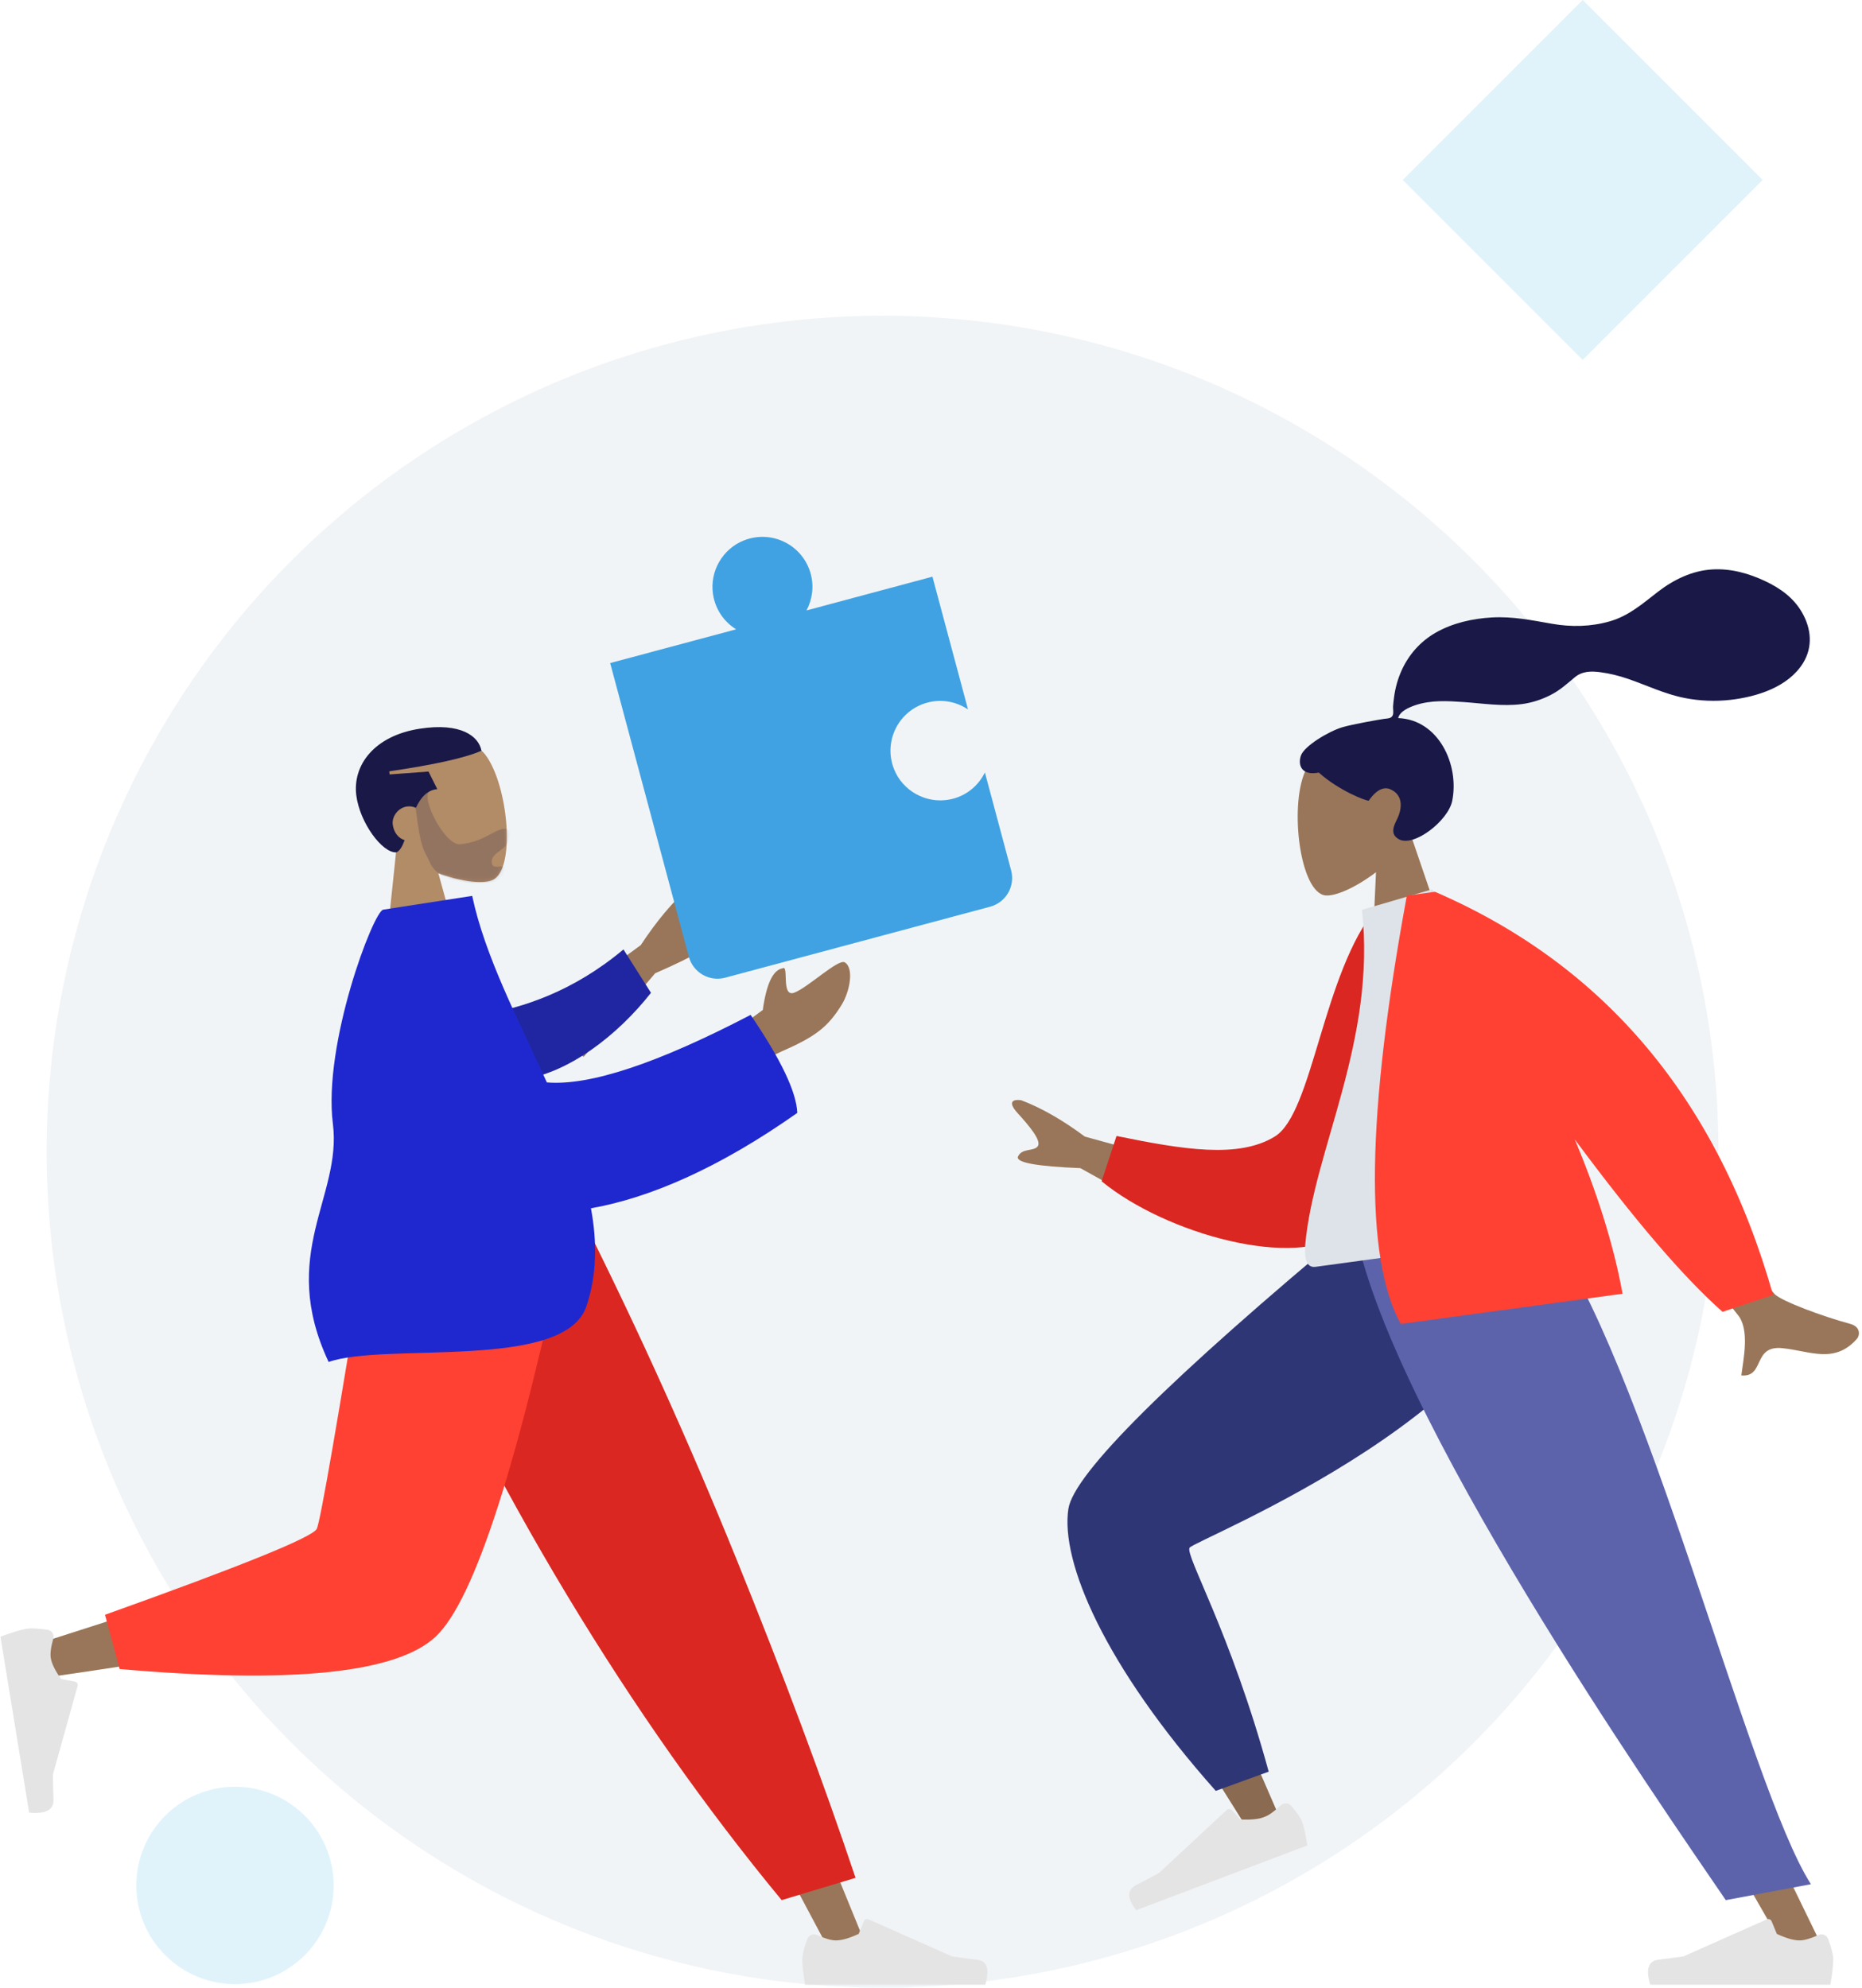
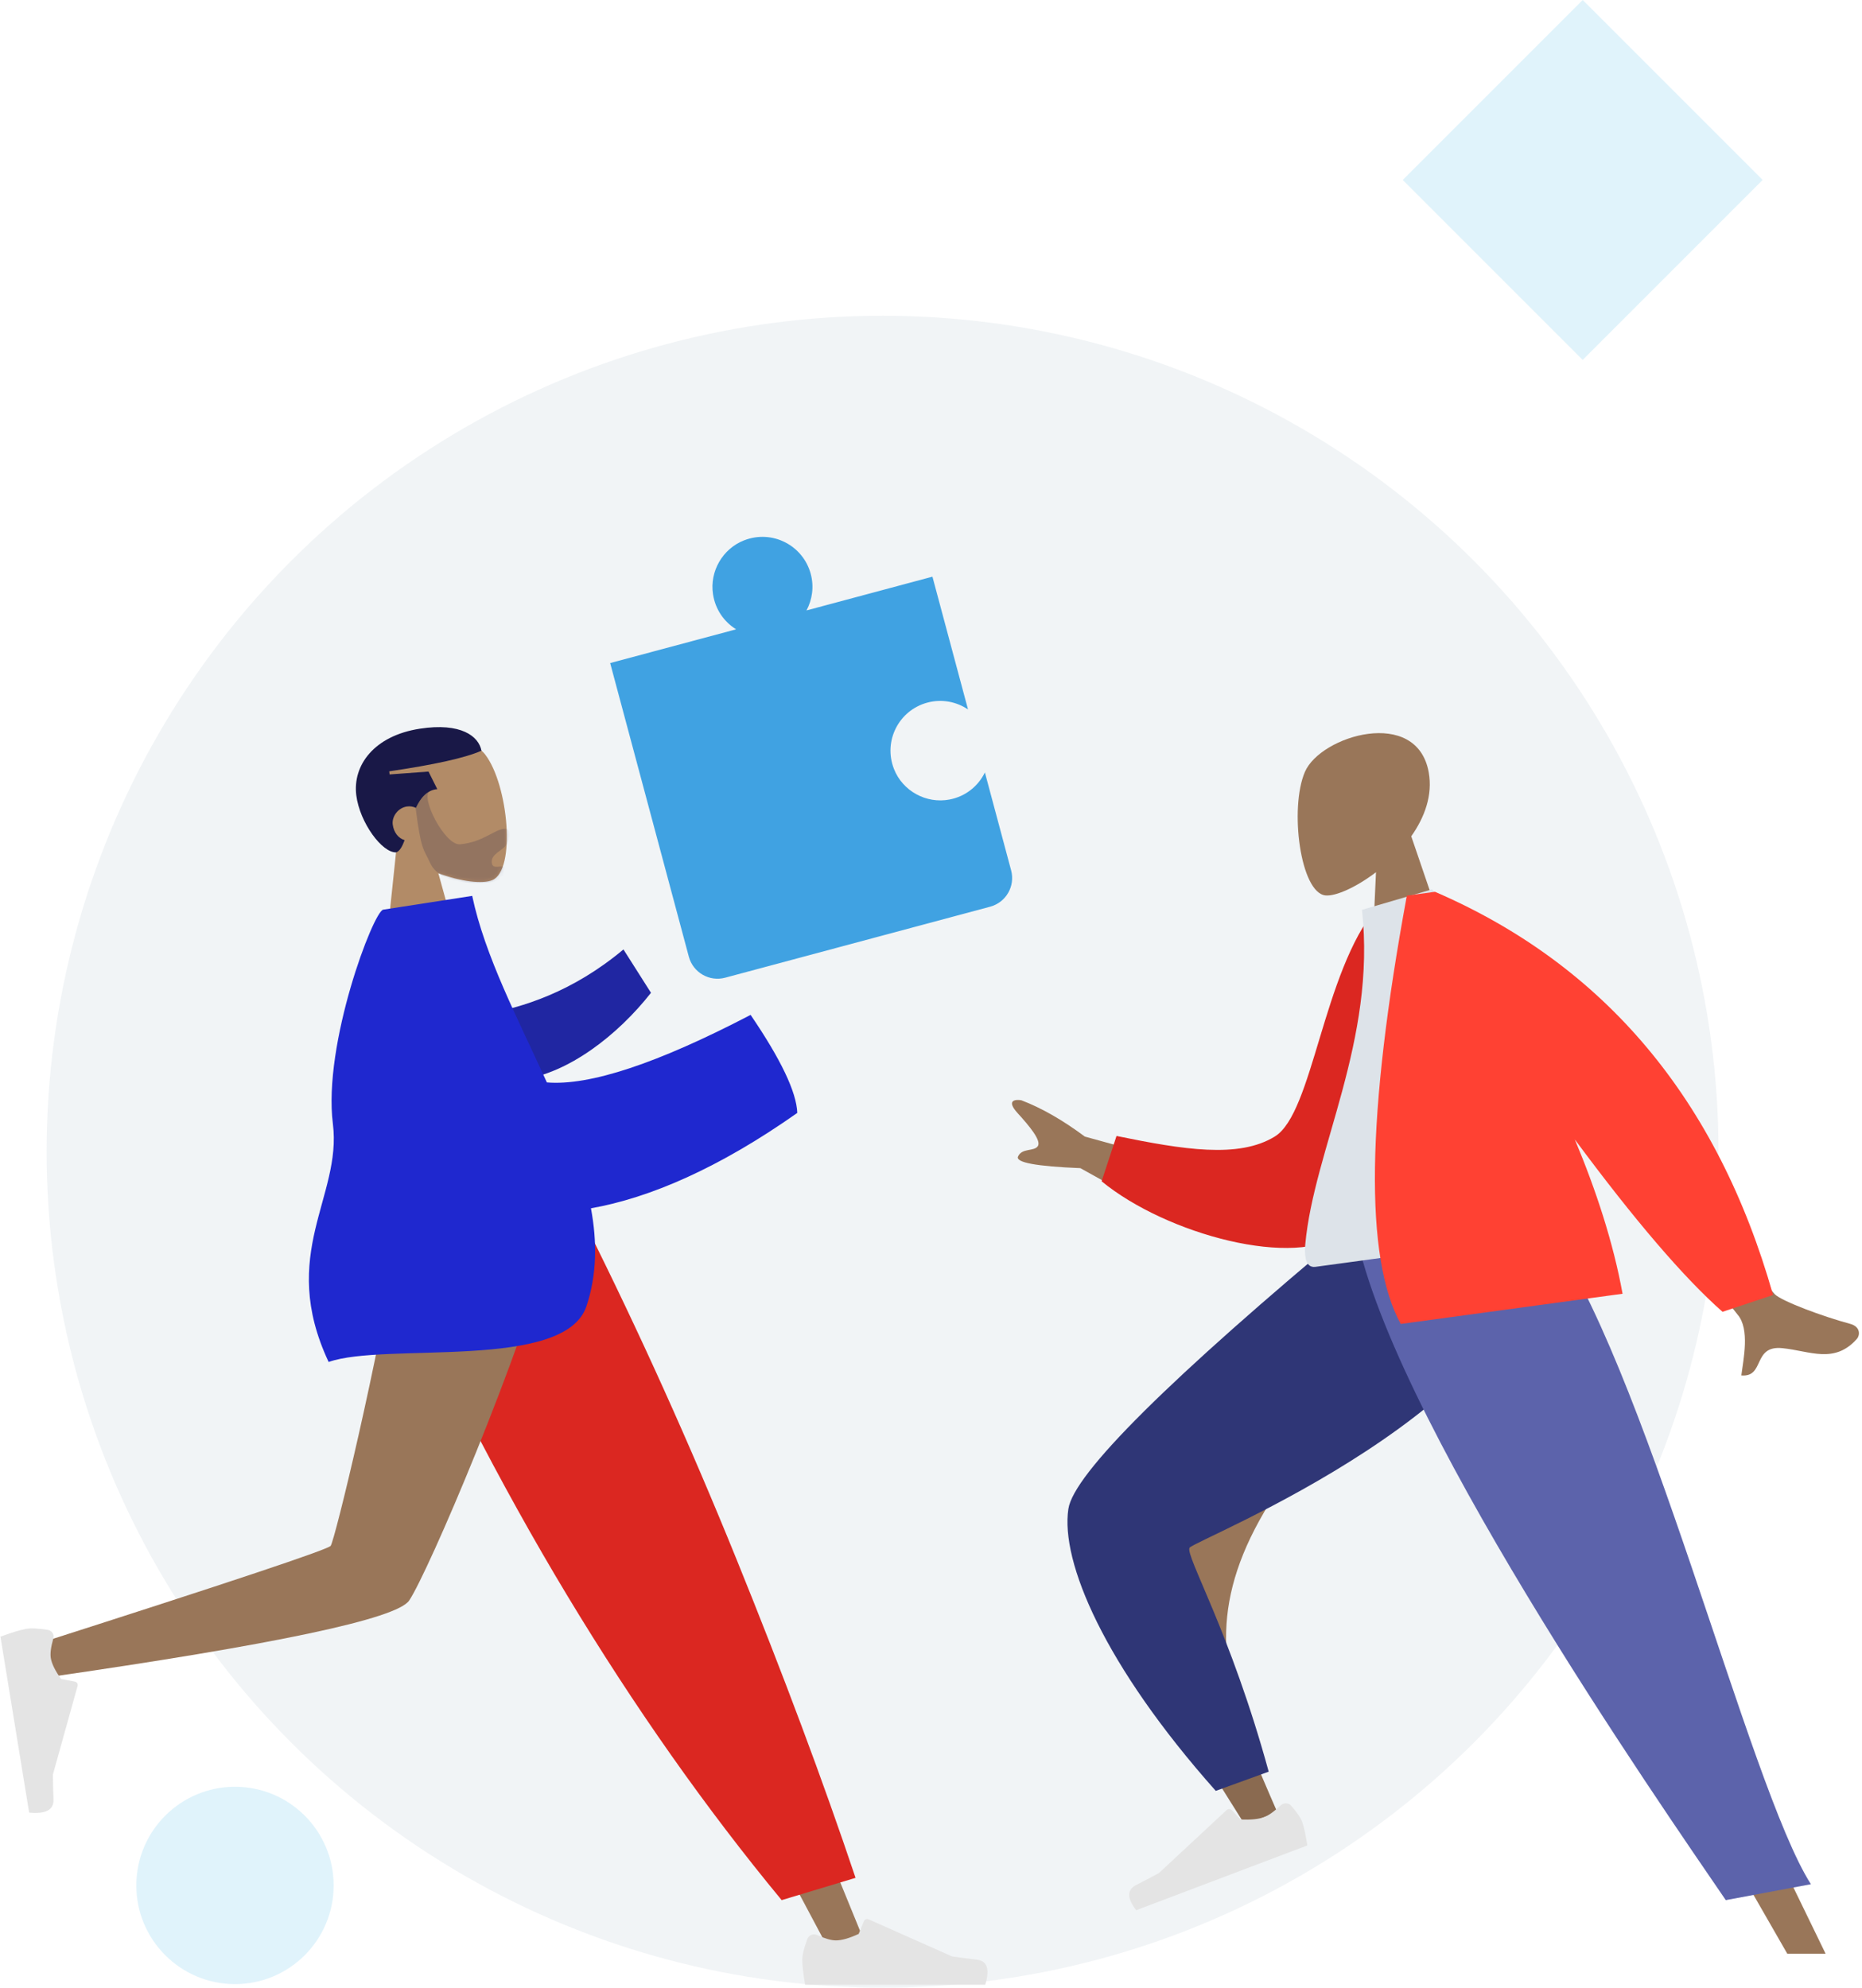
<svg xmlns="http://www.w3.org/2000/svg" width="519" height="554" viewBox="0 0 519 554" fill="none">
  <circle cx="246" cy="321" r="233" fill="#DDE3E9" fill-opacity="0.4" />
  <path fill-rule="evenodd" clip-rule="evenodd" d="M135.266 210.336C141.693 218.773 143.884 242.509 137.214 245.311C134.554 246.428 128.524 245.768 122.183 243.384L128.872 267.569L106.861 271.212L110.472 236.743C105.689 232.777 102.146 227.533 101.859 221.048C101.032 202.361 128.839 201.9 135.266 210.336Z" fill="#B28B67" />
  <g opacity="0.2">
    <mask id="mask0_112_886" style="mask-type:alpha" maskUnits="userSpaceOnUse" x="101" y="205" width="41" height="67">
      <path fill-rule="evenodd" clip-rule="evenodd" d="M135.266 210.336C141.693 218.773 143.884 242.509 137.214 245.311C134.554 246.428 128.524 245.768 122.183 243.384L128.872 267.569L106.861 271.212L110.472 236.743C105.689 232.777 102.146 227.533 101.859 221.048C101.032 202.361 128.839 201.9 135.266 210.336Z" fill="#B28B67" />
    </mask>
    <g mask="url(#mask0_112_886)">
      <path fill-rule="evenodd" clip-rule="evenodd" d="M118.001 216.5L119.823 220.5C117.001 222 124.006 235.723 128.248 235.319C134.617 234.713 137.703 231.269 140.501 231C142.537 230.807 142.327 233.382 141.155 235.403C140.189 237.06 136.841 237.97 137.066 240.378C137.185 241.663 138 241.586 138.739 241.586L139.179 241.54C139.992 241.463 140.664 241.448 140.719 242.019C140.942 244.377 140.121 245.603 136 246C131.838 246.396 122.45 246.342 119.823 240.378C118.125 236.534 117.396 237.464 115.823 225C115.566 224.995 115.022 222.598 114 218.5" fill="#191847" />
    </g>
  </g>
  <path fill-rule="evenodd" clip-rule="evenodd" d="M117.004 203.103C128.511 201.319 133.458 205.223 134.199 209.239C129.435 211.312 120.883 213.151 108.489 214.985L108.599 215.848L119.439 215.048L121.887 219.949C119.016 220.185 117.223 222.384 115.922 225.158C115.162 224.801 114.287 224.648 113.386 224.787C110.917 225.17 109.186 227.606 109.466 229.796C109.756 232.074 111.095 233.663 112.781 234.164C112.137 235.9 111.431 237.197 110.456 237.564C106.544 237.785 100.284 229.301 99.313 221.688C98.251 213.355 104.201 205.087 117.004 203.103Z" fill="#191847" />
  <path fill-rule="evenodd" clip-rule="evenodd" d="M115.932 341.097L182.064 451.327L231.645 544.517H242.324L159.251 341.097L115.932 341.097Z" fill="#997659" />
  <path fill-rule="evenodd" clip-rule="evenodd" d="M225.029 540.444C224.09 542.979 223.621 544.885 223.621 546.163C223.621 547.763 223.888 550.098 224.423 553.168C226.285 553.168 243.018 553.168 274.621 553.168C275.925 548.868 275.172 546.547 272.362 546.204C269.551 545.861 267.217 545.552 265.358 545.276L242.128 534.951C241.623 534.727 241.032 534.954 240.808 535.458C240.805 535.466 240.801 535.474 240.798 535.483L239.341 539.005C236.74 540.215 234.625 540.82 232.999 540.82C231.714 540.82 229.955 540.318 227.719 539.313L227.72 539.311C226.712 538.86 225.529 539.312 225.078 540.32C225.06 540.36 225.043 540.401 225.027 540.443L225.029 540.444Z" fill="#E4E4E4" />
  <path fill-rule="evenodd" clip-rule="evenodd" d="M217.876 529.594L238.47 523.383C229.447 496.49 218.388 466.895 205.293 434.599C192.198 402.302 178.134 371.135 163.102 341.097H104.936C121.648 379.093 139.366 413.618 158.088 444.67C176.811 475.723 196.74 504.031 217.876 529.594Z" fill="#DB2721" />
  <path fill-rule="evenodd" clip-rule="evenodd" d="M111.584 341.097C105.342 379.833 93.304 429.322 92.168 430.849C91.41 431.867 64.144 440.976 10.367 458.177L12.674 467.566C76.802 458.341 110.592 451.184 114.044 446.095C119.222 438.461 145.076 378.155 155.09 341.097H111.584Z" fill="#997659" />
-   <path fill-rule="evenodd" clip-rule="evenodd" d="M29.271 450.061L33.335 465.182C81.299 469.377 110.687 466.346 121.501 456.091C132.314 445.836 144.638 407.505 158.472 341.097H103.007C94.242 395.476 89.341 423.807 88.306 426.089C87.27 428.372 67.592 436.363 29.271 450.061Z" fill="#FF4133" />
  <path fill-rule="evenodd" clip-rule="evenodd" d="M13.273 454.26C10.524 453.84 8.494 453.754 7.184 454.005C5.543 454.318 3.192 455.036 0.129 456.16C0.425 457.979 3.09 474.326 8.123 505.2C12.739 505.633 15 504.443 14.904 501.63C14.808 498.817 14.753 496.476 14.741 494.606L21.628 469.89C21.778 469.353 21.451 468.82 20.897 468.7C20.889 468.698 20.88 468.696 20.871 468.694L17.027 467.961C15.372 465.656 14.415 463.709 14.156 462.12C13.951 460.865 14.186 459.048 14.861 456.667L14.863 456.667C15.165 455.594 14.513 454.527 13.407 454.284C13.363 454.274 13.318 454.265 13.273 454.259L13.273 454.26Z" fill="#E4E4E4" />
-   <path fill-rule="evenodd" clip-rule="evenodd" d="M221.363 276.68C225.125 275.317 233.684 267.11 235.482 268.229C238.142 269.885 236.796 276.442 234.669 279.929C230.692 286.446 227.041 289.03 217.723 293.115C212.85 295.251 207.742 298.812 202.399 303.797L199.948 290.787L212.612 281.497C213.626 274.216 215.455 270.349 218.1 269.895C220.02 268.667 217.601 278.043 221.363 276.68ZM194.165 250.378C192.216 255.028 190.379 259.996 191.817 261.113C193.255 262.23 196.189 259.905 197.983 261.853C199.18 263.151 194.061 266.288 182.626 271.262L162.69 294.556L149.764 284.517L178.601 263.418C182.991 256.74 187.474 251.388 192.049 247.361C193.495 246.511 196.115 245.728 194.165 250.378Z" fill="#997659" />
  <path fill-rule="evenodd" clip-rule="evenodd" d="M134.788 282.691C145.551 280.901 159.641 276.453 173.777 264.621L181.451 276.71C172.165 288.542 158.355 299.226 145.306 300.898C135.024 302.216 128.262 291.007 134.788 282.691Z" fill="#2026A2" />
  <path fill-rule="evenodd" clip-rule="evenodd" d="M131.616 249.694C135.149 266.451 144.422 284.085 152.431 301.685C164.321 302.676 183.251 296.402 209.219 282.865C217.671 295.272 222.007 304.378 222.23 310.185C200.428 325.543 181.127 333.875 164.719 336.769C166.45 346.105 166.405 355.255 163.458 364.067C157.401 382.178 107.366 374.029 91.603 379.603C77.443 349.46 95.36 333.542 92.788 313.249C89.971 291.026 104.095 253.96 106.814 253.538L131.616 249.694Z" fill="#1F28CF" />
  <path fill-rule="evenodd" clip-rule="evenodd" d="M363.718 215.143C359.37 225.273 362.442 248.903 369.477 249.569C372.283 249.835 377.946 247.347 383.533 243.098L382.37 268.542L404.365 265.319L393.362 233.085C397.103 227.783 399.371 221.625 398.232 215.264C394.949 196.936 368.066 205.013 363.718 215.143Z" fill="#997659" />
-   <path fill-rule="evenodd" clip-rule="evenodd" d="M374.141 202.697C376.905 201.873 384.444 200.543 385.841 200.354C386.734 200.233 387.723 200.299 388.164 199.439C388.524 198.736 388.244 197.666 388.29 196.9C388.343 196.01 388.46 195.123 388.581 194.238C388.922 191.718 389.591 189.275 390.646 186.923C392.626 182.51 395.837 178.829 400.133 176.359C404.877 173.631 410.451 172.399 415.847 172.092C421.621 171.763 427.006 172.878 432.601 173.856C437.933 174.788 443.399 174.699 448.697 173.174C454.035 171.638 457.821 168.256 462.099 164.953C466.479 161.571 471.635 159.05 477.221 158.713C482.436 158.399 487.431 159.806 492.013 161.969C496.3 163.993 499.946 166.633 502.294 170.724C504.82 175.125 505.39 180.255 502.553 184.831C498.441 191.463 489.741 194.212 482.342 195.057C478.063 195.546 473.786 195.364 469.603 194.547C464.024 193.457 459.035 191.006 453.727 189.187C451.236 188.333 448.689 187.7 446.054 187.353C443.498 187.015 441.019 187.037 438.933 188.782C436.726 190.628 434.763 192.413 432.15 193.735C429.644 195.004 426.938 195.89 424.157 196.245C418.745 196.937 413.234 196.039 407.862 195.665C403.481 195.36 398.8 195.099 394.529 196.54C392.747 197.141 390.167 198.234 389.712 200.143C401.002 200.573 406.82 213.15 404.775 223.236C403.671 228.681 394.222 236.149 389.978 233.94C387.289 232.54 388.549 230.055 389.362 228.416C390.918 225.279 391.147 221.488 387.45 219.951C384.26 218.625 381.568 223.163 381.508 223.167C380.677 223.216 373.13 220.31 367.597 215.329C362.791 216.259 361.716 213.293 362.591 210.63C363.466 207.967 370.323 203.836 374.141 202.697Z" fill="#191847" />
-   <path fill-rule="evenodd" clip-rule="evenodd" d="M429.417 341.097C427.812 362.934 324.43 427.224 323.827 429.028C323.559 429.83 334.286 455.172 356.006 505.055L346.969 508.557C313.653 455.727 297.851 426.497 299.562 420.868C302.012 412.808 328.75 386.296 379.775 341.33L429.417 341.097Z" fill="#997659" />
+   <path fill-rule="evenodd" clip-rule="evenodd" d="M429.417 341.097C323.559 429.83 334.286 455.172 356.006 505.055L346.969 508.557C313.653 455.727 297.851 426.497 299.562 420.868C302.012 412.808 328.75 386.296 379.775 341.33L429.417 341.097Z" fill="#997659" />
  <path fill-rule="evenodd" clip-rule="evenodd" d="M429.417 341.097C427.812 362.934 324.43 427.224 323.827 429.028C323.559 429.83 334.286 455.172 356.006 505.055L346.969 508.557C313.653 455.727 297.851 426.497 299.562 420.868C302.012 412.808 328.75 386.296 379.775 341.33L429.417 341.097Z" fill="black" fill-opacity="0.1" />
  <path fill-rule="evenodd" clip-rule="evenodd" d="M353.628 493.79L338.873 499.145C307.761 464.146 295.566 435.27 297.79 420.556C299.272 410.748 325.918 384.279 377.726 341.151L430.475 341.151C428.675 391.721 332.853 429.22 331.572 431.375C330.29 433.53 342.903 454.637 353.628 493.79Z" fill="#2F3676" />
  <path fill-rule="evenodd" clip-rule="evenodd" d="M359.852 503.244C361.535 505.163 362.576 506.691 362.974 507.828C363.474 509.252 363.948 511.427 364.398 514.352C362.628 515.021 346.727 521.038 316.693 532.403C314.112 529.045 314.103 526.708 316.667 525.393C319.231 524.077 321.353 522.962 323.034 522.047L341.888 504.504C342.298 504.123 342.931 504.113 343.301 504.481C343.307 504.487 343.313 504.493 343.318 504.499L345.802 507.11C348.652 507.252 350.85 507.03 352.396 506.445C353.616 505.983 355.132 504.903 356.943 503.205L356.941 503.203C357.759 502.439 359.024 502.416 359.767 503.151C359.797 503.181 359.826 503.211 359.853 503.243L359.852 503.244Z" fill="#E4E4E4" />
  <path fill-rule="evenodd" clip-rule="evenodd" d="M417.53 341.097L463.584 451.327L508.848 544.517H498.168L381.33 341.097H417.53Z" fill="#997659" />
-   <path fill-rule="evenodd" clip-rule="evenodd" d="M509.572 540.444C510.511 542.979 510.98 544.886 510.98 546.163C510.98 547.763 510.713 550.098 510.178 553.168C508.317 553.168 491.584 553.168 459.981 553.168C458.676 548.868 459.429 546.547 462.24 546.204C465.05 545.861 467.385 545.552 469.244 545.276L492.473 534.951C492.978 534.727 493.569 534.954 493.793 535.459C493.797 535.467 493.8 535.475 493.804 535.483L495.26 539.005C497.862 540.215 499.976 540.82 501.603 540.82C502.887 540.82 504.647 540.318 506.882 539.313L506.882 539.311C507.89 538.86 509.073 539.312 509.524 540.32C509.542 540.361 509.559 540.402 509.574 540.443L509.572 540.444Z" fill="#E4E4E4" />
  <path fill-rule="evenodd" clip-rule="evenodd" d="M504.76 525.158L481.03 529.594C462.683 502.701 385.898 392.431 377.48 341.097H430.306C458.421 378.206 487.271 497.82 504.76 525.158Z" fill="#5C63AB" />
  <path fill-rule="evenodd" clip-rule="evenodd" d="M336.134 326.047L302.389 316.787C296.14 312.138 290.23 308.761 284.659 306.657C283.033 306.388 280.331 306.605 283.646 310.245C286.961 313.885 290.273 317.862 289.285 319.429C288.298 320.995 284.807 319.886 283.753 322.358C283.05 324.006 288.845 325.081 301.138 325.581L327.259 340.123L336.134 326.047ZM466.836 312.179L449 318.123C470.994 348.511 482.766 364.6 484.316 366.392C487.804 370.425 485.919 378.934 485.365 383.355C491.997 383.93 488.4 374.904 496.806 375.754C504.479 376.529 511.326 380.255 517.605 373.132C518.377 372.256 518.74 369.796 515.683 368.973C508.067 366.922 496.681 362.693 494.691 360.722C491.978 358.035 482.693 341.854 466.836 312.179Z" fill="#997659" />
  <path fill-rule="evenodd" clip-rule="evenodd" d="M391.594 253.18L383.73 252.947C368.663 271.113 366.007 310.171 355.356 316.748C345.286 322.967 329.755 320.404 311.211 316.611L307.054 329.24C325.162 344.094 361.316 353.792 374.417 343.644C395.363 327.419 395.344 279.697 391.594 253.18Z" fill="#DB2721" />
  <path fill-rule="evenodd" clip-rule="evenodd" d="M435.517 343.721C404.314 347.965 381.362 351.087 366.66 353.087C363.514 353.515 363.619 349.037 363.828 346.756C366.237 320.434 383.666 290.042 379.623 253.589L399.151 247.874C418.415 271.211 427.588 301.922 435.517 343.721Z" fill="#DDE3E9" />
  <path fill-rule="evenodd" clip-rule="evenodd" d="M392.135 249.626C380.857 310.766 380.29 350.559 390.434 369.003L452.261 360.588C449.699 346.429 444.887 331.742 438.957 317.59C455.671 340.148 469.393 356.158 480.123 365.621L494.217 360.931C478.769 306.489 447.357 269.031 399.979 248.558L392.135 249.626Z" fill="#FF4133" />
  <path d="M198.737 165.606C199.383 169.903 201.858 173.336 205.179 175.401L170.073 184.807L192.003 266.653C193.185 271.063 197.719 273.68 202.129 272.499L275.988 252.708C280.398 251.526 283.016 246.992 281.834 242.582L274.523 215.296C272.685 219.053 269.184 221.974 264.674 222.84C258.183 224.09 251.568 220.467 249.171 214.307C246.123 206.471 250.587 197.944 258.485 195.828C262.518 194.747 266.61 195.571 269.818 197.736L259.902 160.73L224.797 170.136C226.407 167.124 226.935 163.523 225.981 159.962C223.852 152.019 215.28 147.53 207.397 150.606C201.415 152.94 197.772 159.249 198.735 165.598L198.737 165.606Z" fill="#40A2E2" />
  <circle cx="65.5" cy="525.5" r="27.5" fill="#C2E9F8" fill-opacity="0.5" />
  <rect x="441.152" width="70.927" height="70.927" transform="rotate(45 441.152 0)" fill="#C2E9F8" fill-opacity="0.5" />
</svg>